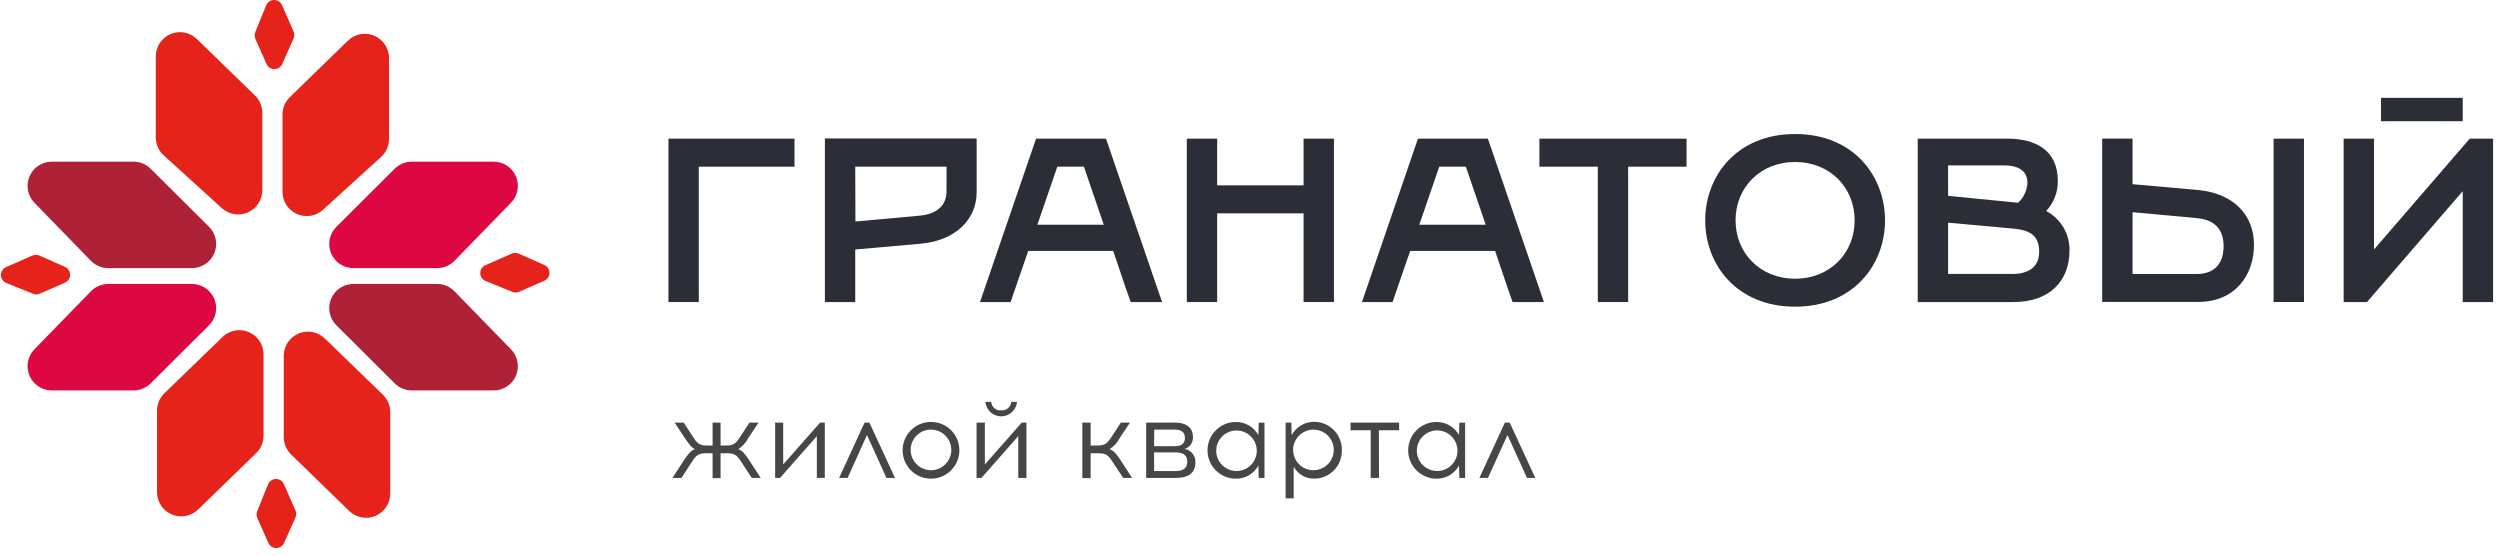
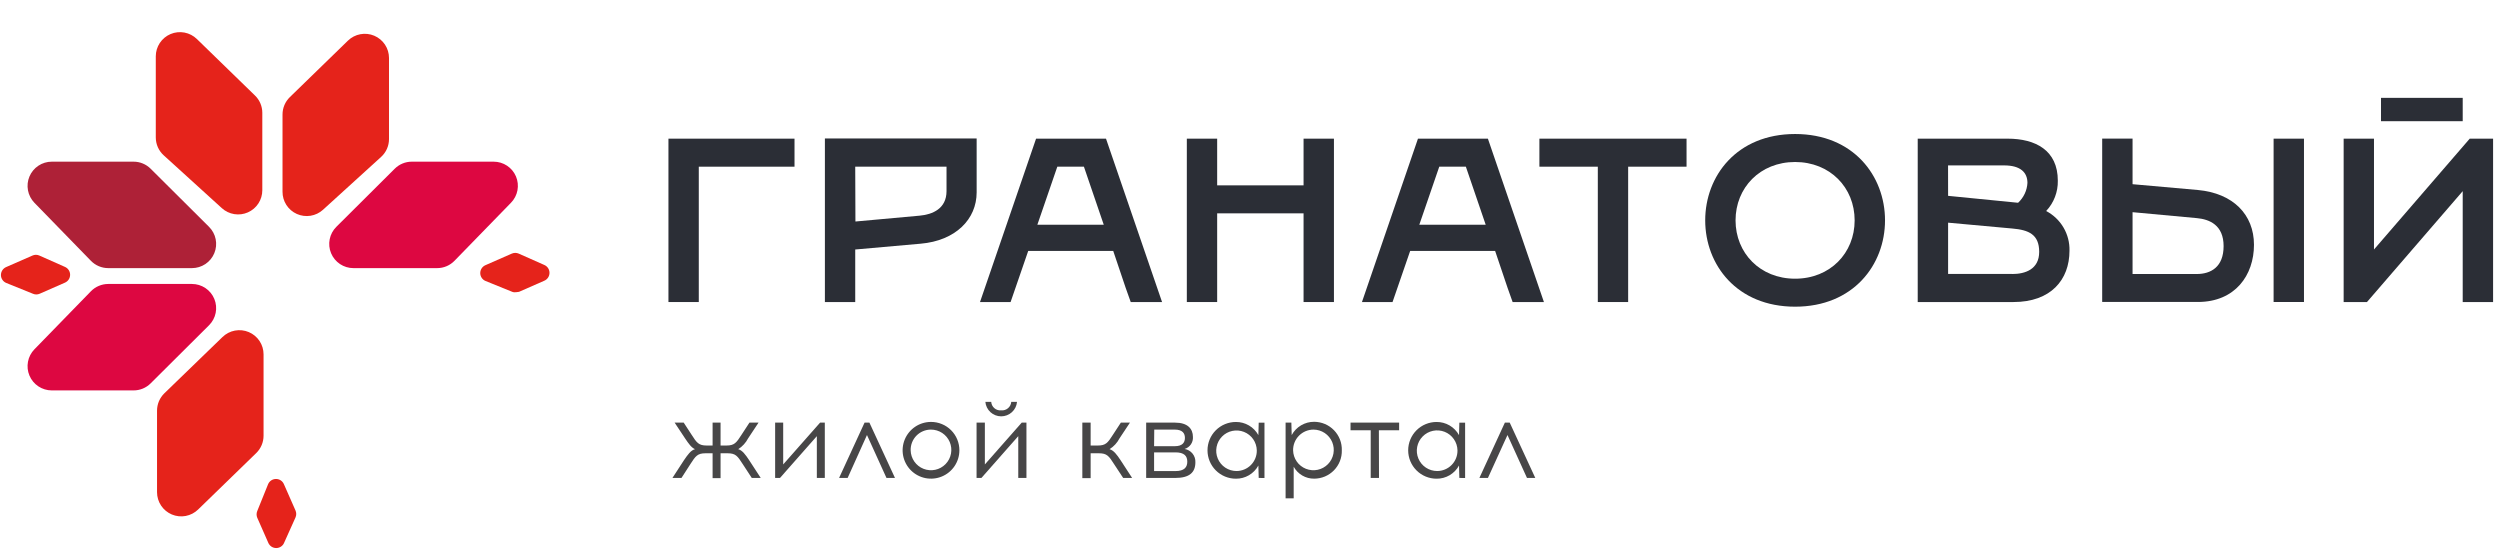
<svg xmlns="http://www.w3.org/2000/svg" width="261" height="58" viewBox="0 0 261 58" fill="none">
  <path d="M29.495 20.013V11.948C29.495 11.61 29.564 11.276 29.695 10.965C29.827 10.655 30.02 10.373 30.262 10.138L36.327 4.241C36.683 3.896 37.133 3.663 37.621 3.572C38.108 3.481 38.612 3.535 39.069 3.728C39.526 3.921 39.916 4.244 40.191 4.657C40.465 5.071 40.611 5.555 40.612 6.051V14.519C40.612 14.871 40.539 15.219 40.396 15.54C40.254 15.861 40.045 16.149 39.784 16.385L33.719 21.901C33.356 22.231 32.904 22.448 32.419 22.525C31.935 22.602 31.438 22.537 30.99 22.337C30.541 22.136 30.162 21.81 29.896 21.397C29.631 20.985 29.491 20.504 29.495 20.013Z" fill="#E5231B" />
-   <path d="M27.819 6.67L26.657 4.042C26.565 3.818 26.565 3.566 26.657 3.341L27.784 0.557C27.851 0.395 27.964 0.255 28.11 0.156C28.255 0.057 28.427 0.003 28.603 0C28.779 -0.003 28.952 0.046 29.1 0.141C29.249 0.235 29.367 0.371 29.439 0.531L30.652 3.289C30.701 3.403 30.727 3.526 30.727 3.651C30.727 3.775 30.701 3.898 30.652 4.012L29.469 6.675C29.4 6.836 29.285 6.974 29.138 7.07C28.991 7.167 28.818 7.218 28.642 7.218C28.466 7.217 28.295 7.165 28.148 7.068C28.002 6.971 27.887 6.832 27.819 6.67Z" fill="#E5231B" />
  <path d="M28.014 56.678L26.857 54.05C26.811 53.94 26.787 53.821 26.787 53.702C26.787 53.582 26.811 53.464 26.857 53.353L27.983 50.565C28.049 50.401 28.162 50.26 28.308 50.16C28.454 50.06 28.627 50.006 28.803 50.004C28.98 50.001 29.154 50.051 29.303 50.147C29.451 50.243 29.568 50.381 29.638 50.544L30.851 53.297C30.901 53.411 30.927 53.534 30.927 53.658C30.927 53.783 30.901 53.906 30.851 54.02L29.655 56.682C29.585 56.842 29.47 56.977 29.324 57.071C29.178 57.166 29.007 57.216 28.833 57.216C28.659 57.215 28.489 57.164 28.343 57.069C28.198 56.973 28.083 56.838 28.014 56.678Z" fill="#E5231B" />
  <path d="M27.385 19.862V11.774C27.385 11.438 27.317 11.104 27.185 10.794C27.054 10.484 26.861 10.203 26.618 9.969L20.553 4.073C20.197 3.726 19.747 3.492 19.259 3.4C18.77 3.307 18.265 3.361 17.807 3.554C17.349 3.748 16.959 4.072 16.684 4.486C16.41 4.9 16.264 5.386 16.264 5.882V14.346C16.264 14.698 16.337 15.047 16.479 15.369C16.622 15.691 16.831 15.98 17.092 16.216L23.157 21.727C23.519 22.058 23.969 22.275 24.452 22.354C24.936 22.433 25.432 22.37 25.88 22.172C26.328 21.974 26.709 21.651 26.976 21.24C27.243 20.83 27.386 20.351 27.385 19.862Z" fill="#E5231B" />
  <path d="M27.515 36.997V45.491C27.515 45.829 27.447 46.163 27.315 46.473C27.183 46.784 26.991 47.066 26.749 47.301L20.683 53.193C20.328 53.539 19.878 53.773 19.39 53.866C18.902 53.958 18.397 53.904 17.94 53.712C17.482 53.519 17.091 53.196 16.816 52.782C16.541 52.369 16.395 51.884 16.394 51.388V42.872C16.395 42.534 16.462 42.199 16.594 41.887C16.726 41.576 16.919 41.294 17.161 41.058L23.227 35.187C23.582 34.841 24.033 34.606 24.521 34.514C25.009 34.422 25.514 34.476 25.972 34.669C26.43 34.862 26.821 35.186 27.095 35.6C27.37 36.014 27.516 36.5 27.515 36.997Z" fill="#E5231B" />
-   <path d="M29.625 37.148V45.638C29.625 45.976 29.693 46.31 29.825 46.621C29.956 46.932 30.149 47.213 30.392 47.448L36.457 53.344C36.813 53.69 37.263 53.922 37.751 54.014C38.239 54.105 38.742 54.051 39.199 53.858C39.656 53.665 40.046 53.342 40.321 52.928C40.595 52.515 40.741 52.031 40.742 51.535V43.019C40.741 42.681 40.673 42.347 40.541 42.037C40.41 41.726 40.217 41.445 39.975 41.209L33.91 35.334C33.553 34.989 33.103 34.756 32.615 34.665C32.127 34.574 31.623 34.628 31.166 34.822C30.708 35.015 30.318 35.339 30.044 35.753C29.77 36.167 29.625 36.652 29.625 37.148Z" fill="#E5231B" />
-   <path d="M36.899 29.646H45.638C45.975 29.645 46.31 29.713 46.621 29.845C46.932 29.977 47.214 30.169 47.449 30.412L53.349 36.473C53.696 36.829 53.93 37.279 54.023 37.767C54.115 38.255 54.061 38.759 53.868 39.217C53.674 39.674 53.35 40.065 52.936 40.339C52.521 40.614 52.035 40.76 51.538 40.759H42.99C42.66 40.759 42.333 40.694 42.027 40.568C41.721 40.442 41.444 40.257 41.21 40.023L35.119 33.962C34.763 33.61 34.52 33.16 34.421 32.669C34.322 32.179 34.371 31.67 34.562 31.208C34.753 30.745 35.077 30.35 35.493 30.072C35.909 29.794 36.399 29.645 36.899 29.646Z" fill="#AE2137" />
  <path d="M36.899 27.992H45.638C45.975 27.992 46.31 27.925 46.621 27.793C46.932 27.661 47.214 27.468 47.449 27.226L53.349 21.165C53.696 20.809 53.93 20.359 54.023 19.871C54.115 19.383 54.061 18.878 53.868 18.421C53.674 17.963 53.35 17.573 52.936 17.299C52.521 17.024 52.035 16.878 51.538 16.879H42.99C42.66 16.878 42.333 16.943 42.027 17.07C41.721 17.196 41.444 17.381 41.21 17.615L35.119 23.676C34.763 24.028 34.52 24.478 34.421 24.968C34.322 25.459 34.371 25.967 34.562 26.43C34.753 26.892 35.077 27.288 35.493 27.566C35.909 27.844 36.399 27.992 36.899 27.992Z" fill="#DD0741" />
  <path d="M20.038 27.992H11.3C10.962 27.991 10.628 27.924 10.317 27.792C10.005 27.66 9.724 27.468 9.489 27.226L3.588 21.165C3.243 20.808 3.011 20.358 2.92 19.871C2.829 19.384 2.883 18.88 3.076 18.424C3.269 17.967 3.592 17.577 4.005 17.302C4.418 17.027 4.903 16.88 5.399 16.879H13.947C14.277 16.878 14.605 16.943 14.91 17.07C15.216 17.196 15.493 17.381 15.727 17.615L21.818 23.676C22.174 24.028 22.417 24.478 22.516 24.968C22.615 25.459 22.566 25.967 22.375 26.43C22.184 26.892 21.86 27.288 21.444 27.566C21.028 27.844 20.538 27.992 20.038 27.992Z" fill="#AE2137" />
  <path d="M20.038 29.646H11.3C10.962 29.646 10.628 29.714 10.317 29.846C10.005 29.977 9.724 30.17 9.489 30.412L3.588 36.473C3.243 36.83 3.011 37.279 2.92 37.767C2.829 38.254 2.883 38.758 3.076 39.214C3.269 39.671 3.592 40.061 4.005 40.336C4.418 40.61 4.903 40.758 5.399 40.759H13.947C14.277 40.759 14.605 40.694 14.91 40.568C15.216 40.442 15.493 40.257 15.727 40.023L21.818 33.962C22.174 33.61 22.417 33.16 22.516 32.669C22.615 32.179 22.566 31.67 22.375 31.208C22.184 30.745 21.86 30.35 21.444 30.072C21.028 29.794 20.538 29.645 20.038 29.646Z" fill="#DD0741" />
  <path d="M6.772 29.512L4.138 30.668C4.028 30.716 3.909 30.741 3.789 30.741C3.669 30.741 3.55 30.716 3.441 30.668L0.655 29.542C0.492 29.475 0.353 29.362 0.254 29.216C0.154 29.071 0.1 28.9 0.097 28.724C0.095 28.548 0.144 28.375 0.238 28.227C0.332 28.078 0.468 27.96 0.629 27.888L3.389 26.68C3.502 26.628 3.625 26.601 3.75 26.601C3.875 26.601 3.999 26.628 4.112 26.68L6.776 27.862C6.938 27.931 7.076 28.047 7.173 28.194C7.269 28.34 7.321 28.513 7.32 28.689C7.32 28.864 7.268 29.036 7.17 29.183C7.073 29.329 6.934 29.443 6.772 29.512Z" fill="#E5231B" />
-   <path d="M56.815 29.312L54.185 30.468C54.074 30.516 53.955 30.54 53.834 30.54C53.713 30.54 53.594 30.516 53.483 30.468L50.697 29.338C50.534 29.272 50.394 29.16 50.295 29.014C50.196 28.869 50.141 28.698 50.138 28.522C50.136 28.346 50.184 28.174 50.279 28.026C50.374 27.877 50.511 27.76 50.671 27.689L53.431 26.477C53.545 26.427 53.668 26.401 53.793 26.401C53.917 26.401 54.041 26.427 54.154 26.477L56.819 27.659C56.982 27.727 57.121 27.843 57.219 27.99C57.316 28.137 57.368 28.31 57.368 28.487C57.367 28.664 57.315 28.837 57.216 28.983C57.118 29.13 56.978 29.245 56.815 29.312Z" fill="#E5231B" />
+   <path d="M56.815 29.312L54.185 30.468C53.713 30.54 53.594 30.516 53.483 30.468L50.697 29.338C50.534 29.272 50.394 29.16 50.295 29.014C50.196 28.869 50.141 28.698 50.138 28.522C50.136 28.346 50.184 28.174 50.279 28.026C50.374 27.877 50.511 27.76 50.671 27.689L53.431 26.477C53.545 26.427 53.668 26.401 53.793 26.401C53.917 26.401 54.041 26.427 54.154 26.477L56.819 27.659C56.982 27.727 57.121 27.843 57.219 27.99C57.316 28.137 57.368 28.31 57.368 28.487C57.367 28.664 57.315 28.837 57.216 28.983C57.118 29.13 56.978 29.245 56.815 29.312Z" fill="#E5231B" />
  <path d="M77.536 48.444C77.004 47.612 76.8 47.322 75.964 47.322H75.227V49.92H74.395V47.322H73.655C72.823 47.322 72.615 47.612 72.082 48.444L71.146 49.898H70.202L71.389 48.071C71.822 47.439 72.108 47.024 72.559 46.894C72.186 46.734 71.9 46.331 71.519 45.764L70.431 44.123H71.38L72.208 45.396C72.74 46.227 72.948 46.513 73.78 46.513H74.395V44.123H75.227V46.513H75.838C76.67 46.513 76.878 46.227 77.411 45.396L78.243 44.123H79.191L78.104 45.764C77.864 46.223 77.509 46.613 77.073 46.894C77.506 47.024 77.814 47.439 78.23 48.071L79.421 49.898H78.485L77.536 48.444Z" fill="#474647" />
  <path d="M85.278 49.898V45.534L81.431 49.898H80.924V44.123H81.765V48.487L85.616 44.123H86.11V49.898H85.278Z" fill="#474647" />
  <path d="M88.493 49.898H87.6L90.26 44.123H90.767L93.436 49.898H92.548L90.512 45.417L88.493 49.898Z" fill="#474647" />
  <path d="M100.16 47.015C100.159 47.6 99.984 48.172 99.658 48.658C99.332 49.145 98.87 49.524 98.328 49.747C97.787 49.971 97.192 50.029 96.617 49.915C96.043 49.8 95.515 49.518 95.101 49.105C94.687 48.691 94.405 48.163 94.29 47.589C94.176 47.015 94.234 46.42 94.458 45.879C94.681 45.339 95.061 44.876 95.547 44.55C96.034 44.224 96.606 44.05 97.192 44.049C97.582 44.048 97.969 44.123 98.33 44.272C98.691 44.42 99.018 44.638 99.294 44.914C99.57 45.19 99.789 45.517 99.937 45.878C100.086 46.239 100.161 46.625 100.16 47.015ZM95.073 47.015C95.082 47.433 95.214 47.839 95.453 48.182C95.692 48.526 96.026 48.791 96.416 48.944C96.805 49.098 97.231 49.133 97.64 49.046C98.049 48.959 98.423 48.752 98.715 48.453C99.007 48.154 99.205 47.775 99.282 47.364C99.359 46.954 99.314 46.529 99.151 46.144C98.987 45.759 98.714 45.431 98.365 45.201C98.016 44.971 97.606 44.849 97.188 44.85C96.906 44.85 96.626 44.906 96.366 45.015C96.106 45.124 95.87 45.284 95.673 45.486C95.476 45.688 95.321 45.927 95.218 46.19C95.115 46.452 95.066 46.733 95.073 47.015Z" fill="#474647" />
  <path d="M106.307 49.898V45.534L102.46 49.898H101.953V44.123H102.82V48.487L106.667 44.123H107.161V49.898H106.307ZM102.872 41.954H103.483C103.491 42.081 103.524 42.206 103.581 42.319C103.638 42.433 103.718 42.535 103.815 42.617C103.912 42.7 104.024 42.763 104.146 42.801C104.267 42.84 104.395 42.853 104.522 42.842C104.65 42.853 104.779 42.84 104.901 42.801C105.023 42.763 105.137 42.701 105.235 42.618C105.333 42.536 105.413 42.434 105.472 42.32C105.53 42.206 105.565 42.082 105.575 41.954H106.177C106.141 42.367 105.951 42.751 105.645 43.031C105.339 43.31 104.939 43.466 104.524 43.466C104.11 43.466 103.71 43.31 103.404 43.031C103.098 42.751 102.908 42.367 102.872 41.954Z" fill="#474647" />
  <path d="M116.302 48.444C115.773 47.612 115.565 47.322 114.729 47.322H113.863V49.92H112.996V44.123H113.863V46.513H114.612C115.444 46.513 115.652 46.227 116.185 45.396L117.017 44.123H117.966L116.878 45.764C116.638 46.226 116.279 46.616 115.838 46.894C116.272 47.024 116.588 47.439 117.004 48.071L118.195 49.898H117.259L116.302 48.444Z" fill="#474647" />
  <path d="M122.684 44.123C123.983 44.123 124.542 44.76 124.542 45.612C124.562 45.889 124.487 46.165 124.33 46.394C124.172 46.623 123.942 46.791 123.676 46.872C124 46.926 124.293 47.096 124.5 47.352C124.707 47.607 124.813 47.929 124.798 48.258C124.798 49.331 124.174 49.898 122.692 49.898H119.66V44.123H122.684ZM120.487 46.582H122.653C123.442 46.582 123.706 46.201 123.706 45.716C123.706 45.231 123.442 44.85 122.645 44.85H120.504L120.487 46.582ZM122.718 49.18C123.632 49.18 123.953 48.786 123.953 48.197C123.953 47.608 123.632 47.227 122.718 47.227H120.487V49.18H122.718Z" fill="#474647" />
  <path d="M131.409 49.898L131.374 48.6C131.145 49.021 130.806 49.372 130.392 49.615C129.978 49.857 129.506 49.982 129.026 49.976C128.24 49.976 127.486 49.664 126.93 49.109C126.375 48.554 126.063 47.8 126.063 47.015C126.063 46.23 126.375 45.477 126.93 44.921C127.486 44.366 128.24 44.054 129.026 44.054C129.505 44.05 129.976 44.175 130.389 44.417C130.802 44.658 131.143 45.007 131.374 45.426L131.409 44.127H132.011V49.903L131.409 49.898ZM131.209 47.011C131.2 46.594 131.068 46.19 130.83 45.848C130.591 45.507 130.258 45.243 129.87 45.09C129.482 44.936 129.058 44.901 128.651 44.988C128.243 45.074 127.87 45.279 127.578 45.577C127.287 45.874 127.089 46.251 127.011 46.66C126.932 47.069 126.976 47.492 127.137 47.876C127.298 48.26 127.569 48.588 127.916 48.82C128.263 49.051 128.67 49.174 129.087 49.175C129.369 49.175 129.648 49.119 129.908 49.01C130.168 48.901 130.404 48.742 130.602 48.54C130.799 48.339 130.955 48.101 131.059 47.839C131.163 47.577 131.215 47.297 131.209 47.015V47.011Z" fill="#474647" />
  <path d="M140.086 47.015C140.096 47.4 140.028 47.783 139.887 48.141C139.746 48.5 139.534 48.826 139.265 49.102C138.996 49.377 138.674 49.596 138.319 49.746C137.964 49.895 137.582 49.972 137.197 49.972C136.761 49.977 136.333 49.863 135.956 49.643C135.58 49.424 135.271 49.106 135.061 48.725V52.024H134.216V44.123H134.818L134.853 45.422C135.081 45 135.419 44.648 135.832 44.404C136.245 44.16 136.717 44.033 137.197 44.036C137.584 44.038 137.966 44.116 138.323 44.267C138.679 44.418 139.001 44.639 139.27 44.917C139.539 45.194 139.75 45.523 139.891 45.883C140.031 46.244 140.097 46.629 140.086 47.015ZM135 47.015C135.009 47.432 135.14 47.838 135.379 48.181C135.617 48.524 135.951 48.789 136.339 48.943C136.728 49.097 137.153 49.134 137.562 49.047C137.97 48.961 138.345 48.756 138.637 48.458C138.93 48.16 139.128 47.783 139.207 47.373C139.286 46.963 139.242 46.538 139.081 46.153C138.92 45.768 138.648 45.439 138.301 45.207C137.953 44.975 137.545 44.851 137.127 44.85C136.845 44.851 136.565 44.908 136.305 45.017C136.045 45.127 135.809 45.287 135.611 45.488C135.413 45.689 135.257 45.928 135.152 46.19C135.047 46.452 134.996 46.733 135 47.015Z" fill="#474647" />
  <path d="M143.968 49.898H143.102V44.92H140.996V44.123H146.069V44.92H143.955L143.968 49.898Z" fill="#474647" />
  <path d="M152.356 49.898L152.321 48.6C152.093 49.021 151.754 49.371 151.341 49.614C150.928 49.857 150.456 49.982 149.977 49.976C149.191 49.976 148.438 49.664 147.882 49.109C147.326 48.554 147.014 47.8 147.014 47.015C147.014 46.23 147.326 45.477 147.882 44.921C148.438 44.366 149.191 44.054 149.977 44.054C150.455 44.05 150.926 44.176 151.338 44.417C151.751 44.659 152.09 45.008 152.321 45.426L152.356 44.127H152.958V49.903L152.356 49.898ZM152.161 47.011C152.152 46.593 152.021 46.188 151.782 45.845C151.544 45.502 151.21 45.236 150.822 45.082C150.433 44.928 150.008 44.892 149.599 44.978C149.191 45.065 148.816 45.27 148.524 45.568C148.231 45.866 148.033 46.243 147.954 46.653C147.875 47.063 147.919 47.487 148.08 47.873C148.241 48.258 148.512 48.587 148.86 48.819C149.207 49.05 149.616 49.174 150.033 49.175C150.316 49.176 150.596 49.12 150.856 49.011C151.117 48.903 151.353 48.743 151.551 48.542C151.749 48.341 151.905 48.102 152.01 47.84C152.115 47.578 152.166 47.297 152.161 47.015V47.011Z" fill="#474647" />
  <path d="M155.34 49.898H154.448L157.108 44.123H157.615L160.284 49.898H159.417L157.381 45.417L155.34 49.898Z" fill="#474647" />
  <path d="M69.786 31.533H72.953V17.402H82.947V14.476H69.786V31.533Z" fill="#2B2E36" />
  <path d="M86.119 31.534H89.286V26.048L96.114 25.442C99.77 25.126 101.962 22.884 101.962 20.082V14.454H86.119V31.534ZM89.286 17.403H98.817V19.957C98.817 21.788 97.353 22.394 96.014 22.515L89.307 23.126L89.286 17.403Z" fill="#2B2E36" />
  <path d="M136.092 19.351H127.072V14.476H123.905V31.533H127.072V22.273H136.092V31.533H139.263V14.476H136.092V19.351Z" fill="#2B2E36" />
  <path d="M160.713 17.402H166.812V31.533H169.979V17.402H176.075V14.476H160.713V17.402Z" fill="#2B2E36" />
  <path d="M187.408 13.991C181.317 13.991 178.024 18.377 178.024 23.005C178.024 27.633 181.317 32.018 187.408 32.018C193.499 32.018 196.796 27.633 196.796 23.005C196.796 18.377 193.504 13.991 187.408 13.991ZM187.408 29.096C183.752 29.096 181.191 26.416 181.191 23.005C181.191 19.593 183.752 16.913 187.408 16.913C191.065 16.913 193.625 19.593 193.625 23.005C193.625 26.416 191.069 29.096 187.408 29.096Z" fill="#2B2E36" />
  <path d="M213.619 22.03C214.424 21.174 214.861 20.036 214.836 18.861C214.836 15.697 212.518 14.476 209.594 14.476H200.21V31.533H210.205C214.104 31.533 216.054 29.217 216.054 26.169C216.075 25.321 215.859 24.484 215.428 23.752C214.998 23.021 214.371 22.424 213.619 22.03ZM203.377 17.268H209.23C210.937 17.268 211.665 18 211.665 19.099C211.621 19.89 211.271 20.631 210.69 21.169L203.382 20.446L203.377 17.268ZM210.084 28.598H203.382V23.247L210.088 23.858C211.791 24.005 212.891 24.468 212.891 26.295C212.891 28.122 211.422 28.607 210.084 28.607V28.598Z" fill="#2B2E36" />
  <path d="M229.462 19.836L222.639 19.23V14.467H219.468V31.525H229.462C233.361 31.525 235.315 28.719 235.315 25.555C235.315 22.39 233.119 20.173 229.462 19.836ZM229.341 28.607H222.639V22.152L229.341 22.771C230.684 22.892 232.144 23.503 232.144 25.693C232.144 27.884 230.805 28.607 229.341 28.607Z" fill="#2B2E36" />
  <path d="M240.535 14.476H237.364V31.529H240.535V14.476Z" fill="#2B2E36" />
  <path d="M257.839 14.476L247.844 26.048V14.476H244.677V31.533H247.112L257.107 19.957V31.533H260.278V14.476H257.839Z" fill="#2B2E36" />
  <path d="M257.107 10.216H248.576V12.653H257.107V10.216Z" fill="#2B2E36" />
  <path d="M148.036 14.476L142.188 31.533H145.381L147.222 26.195H156.09L157.39 30.048L157.918 31.533H161.185L155.336 14.476H148.036ZM150.259 17.402H153.036L155.107 23.463H148.175L150.259 17.402Z" fill="#2B2E36" />
  <path d="M108.166 14.476L102.313 31.533H105.506L107.347 26.195H116.22L117.519 30.048L118.048 31.533H121.319L115.466 14.476H108.166ZM110.384 17.402H113.161L115.232 23.463H108.3L110.384 17.402Z" fill="#2B2E36" />
</svg>